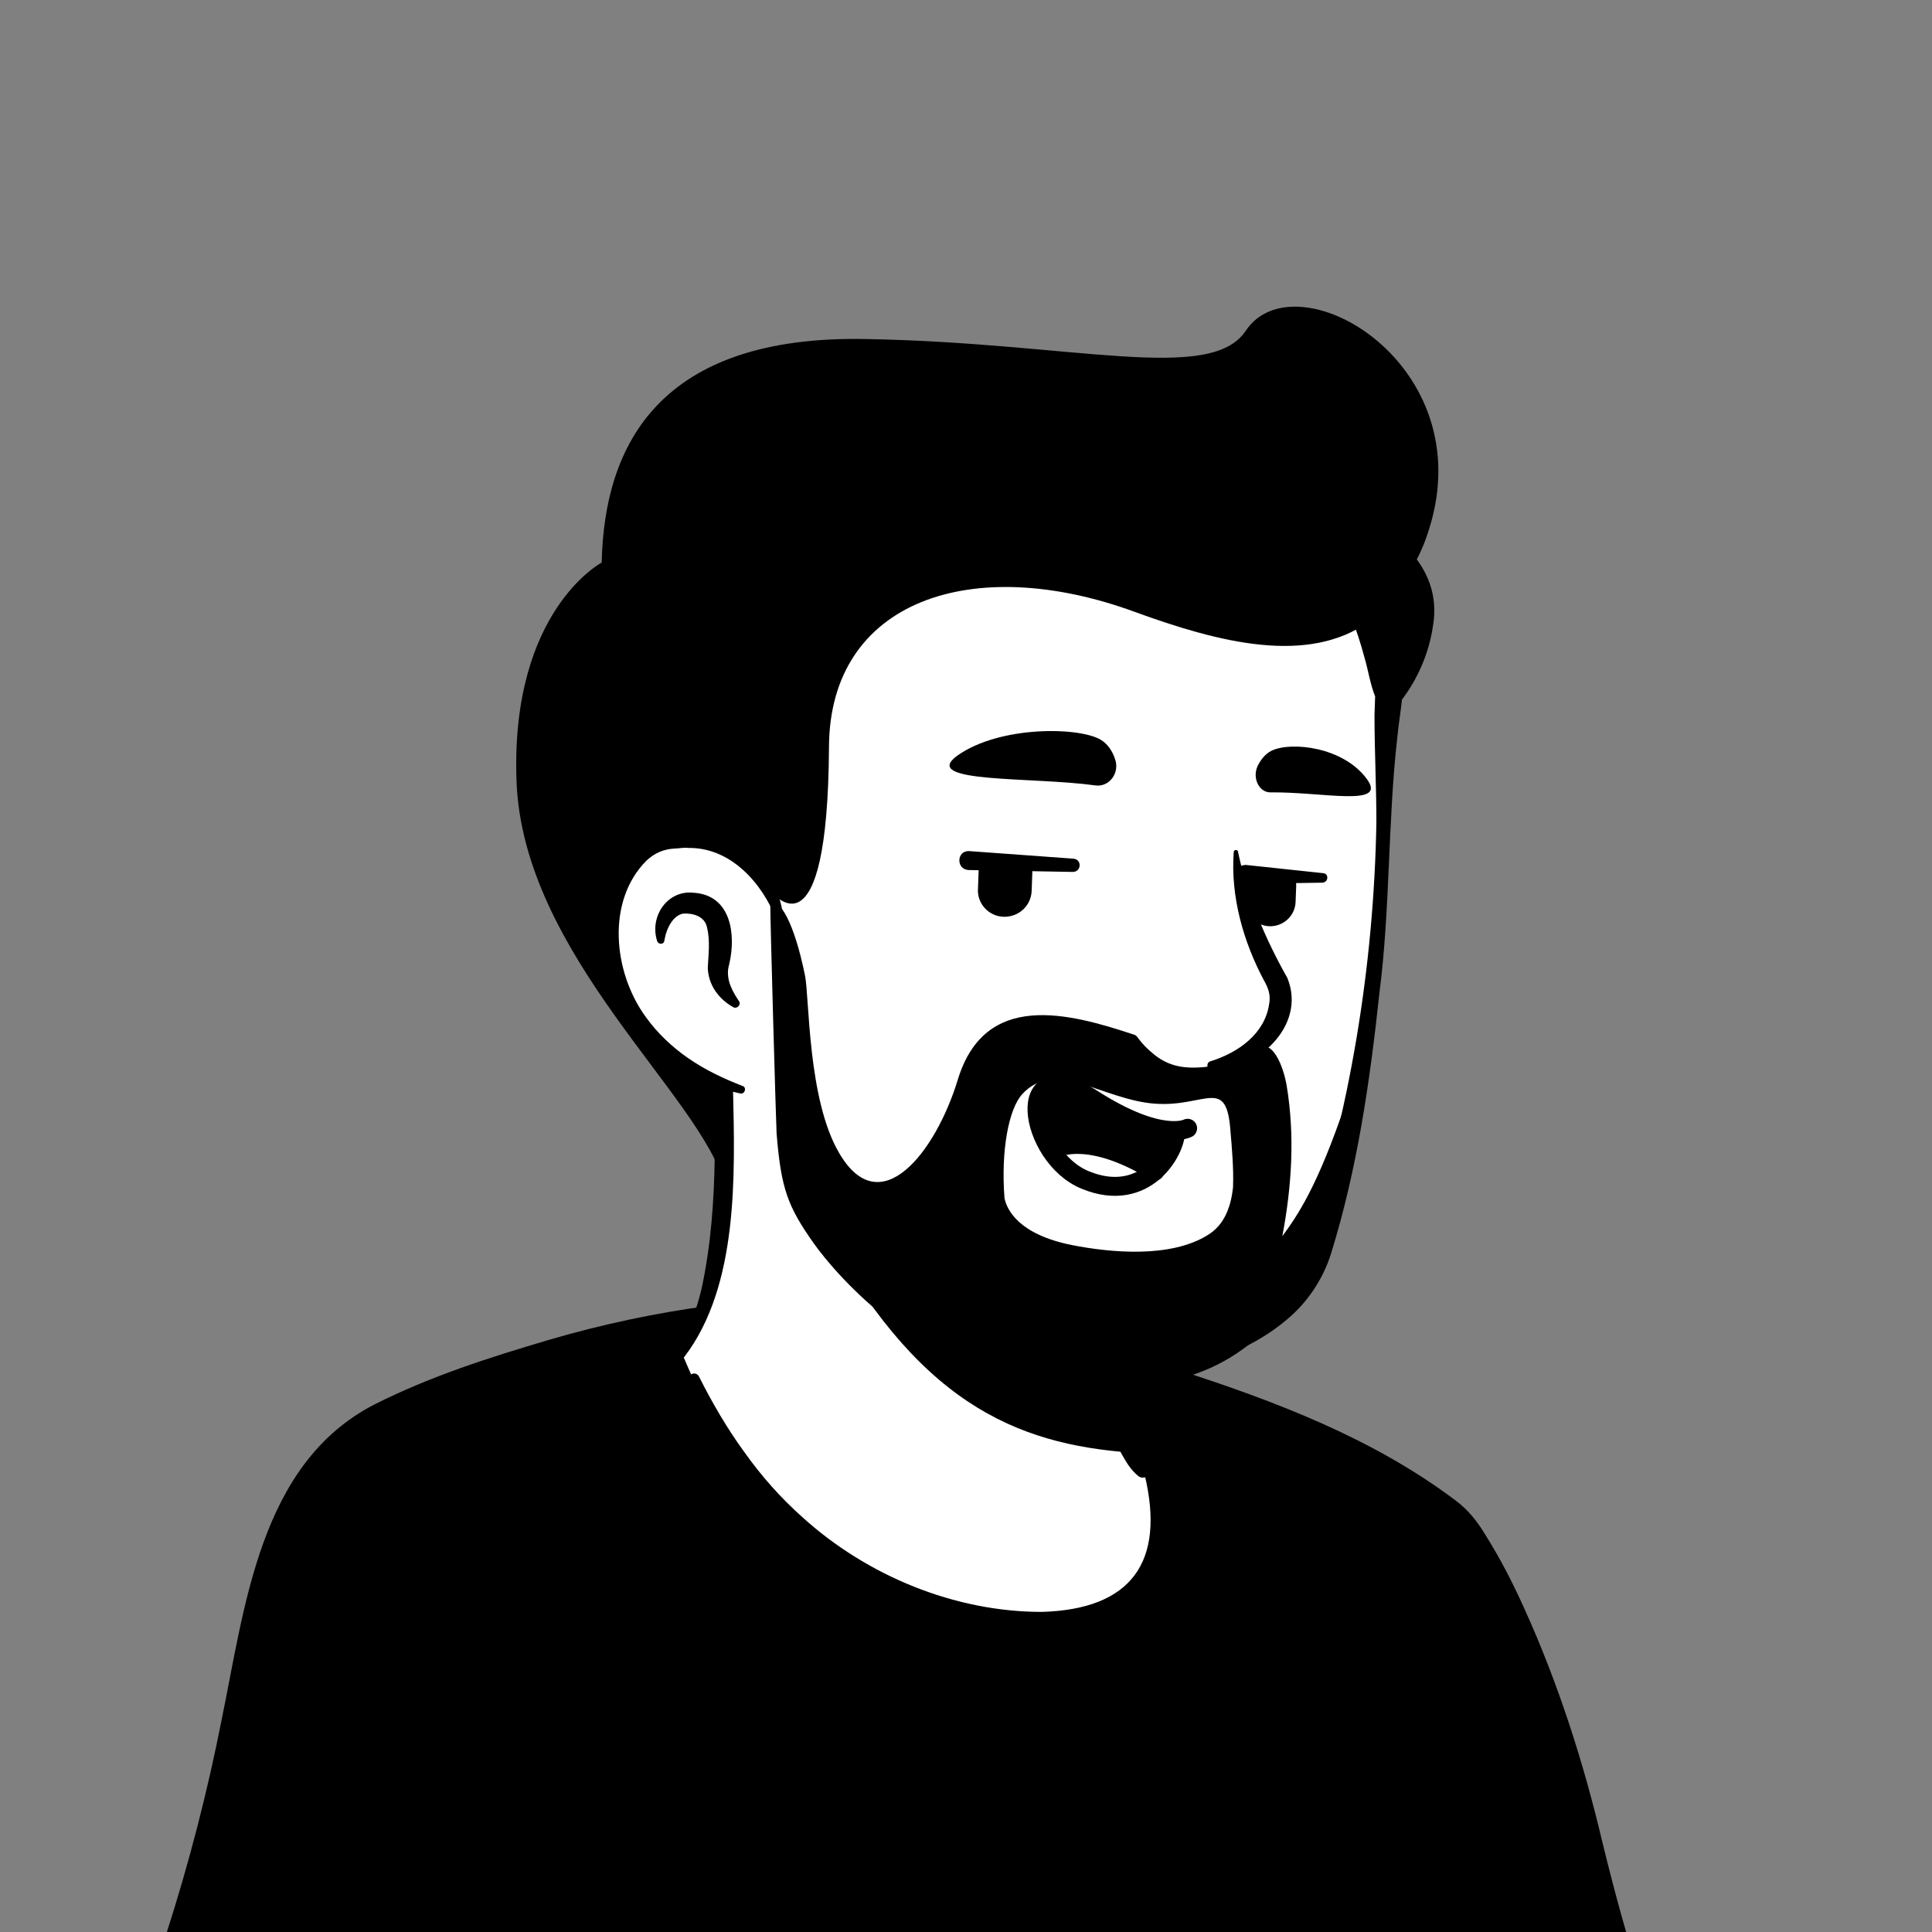
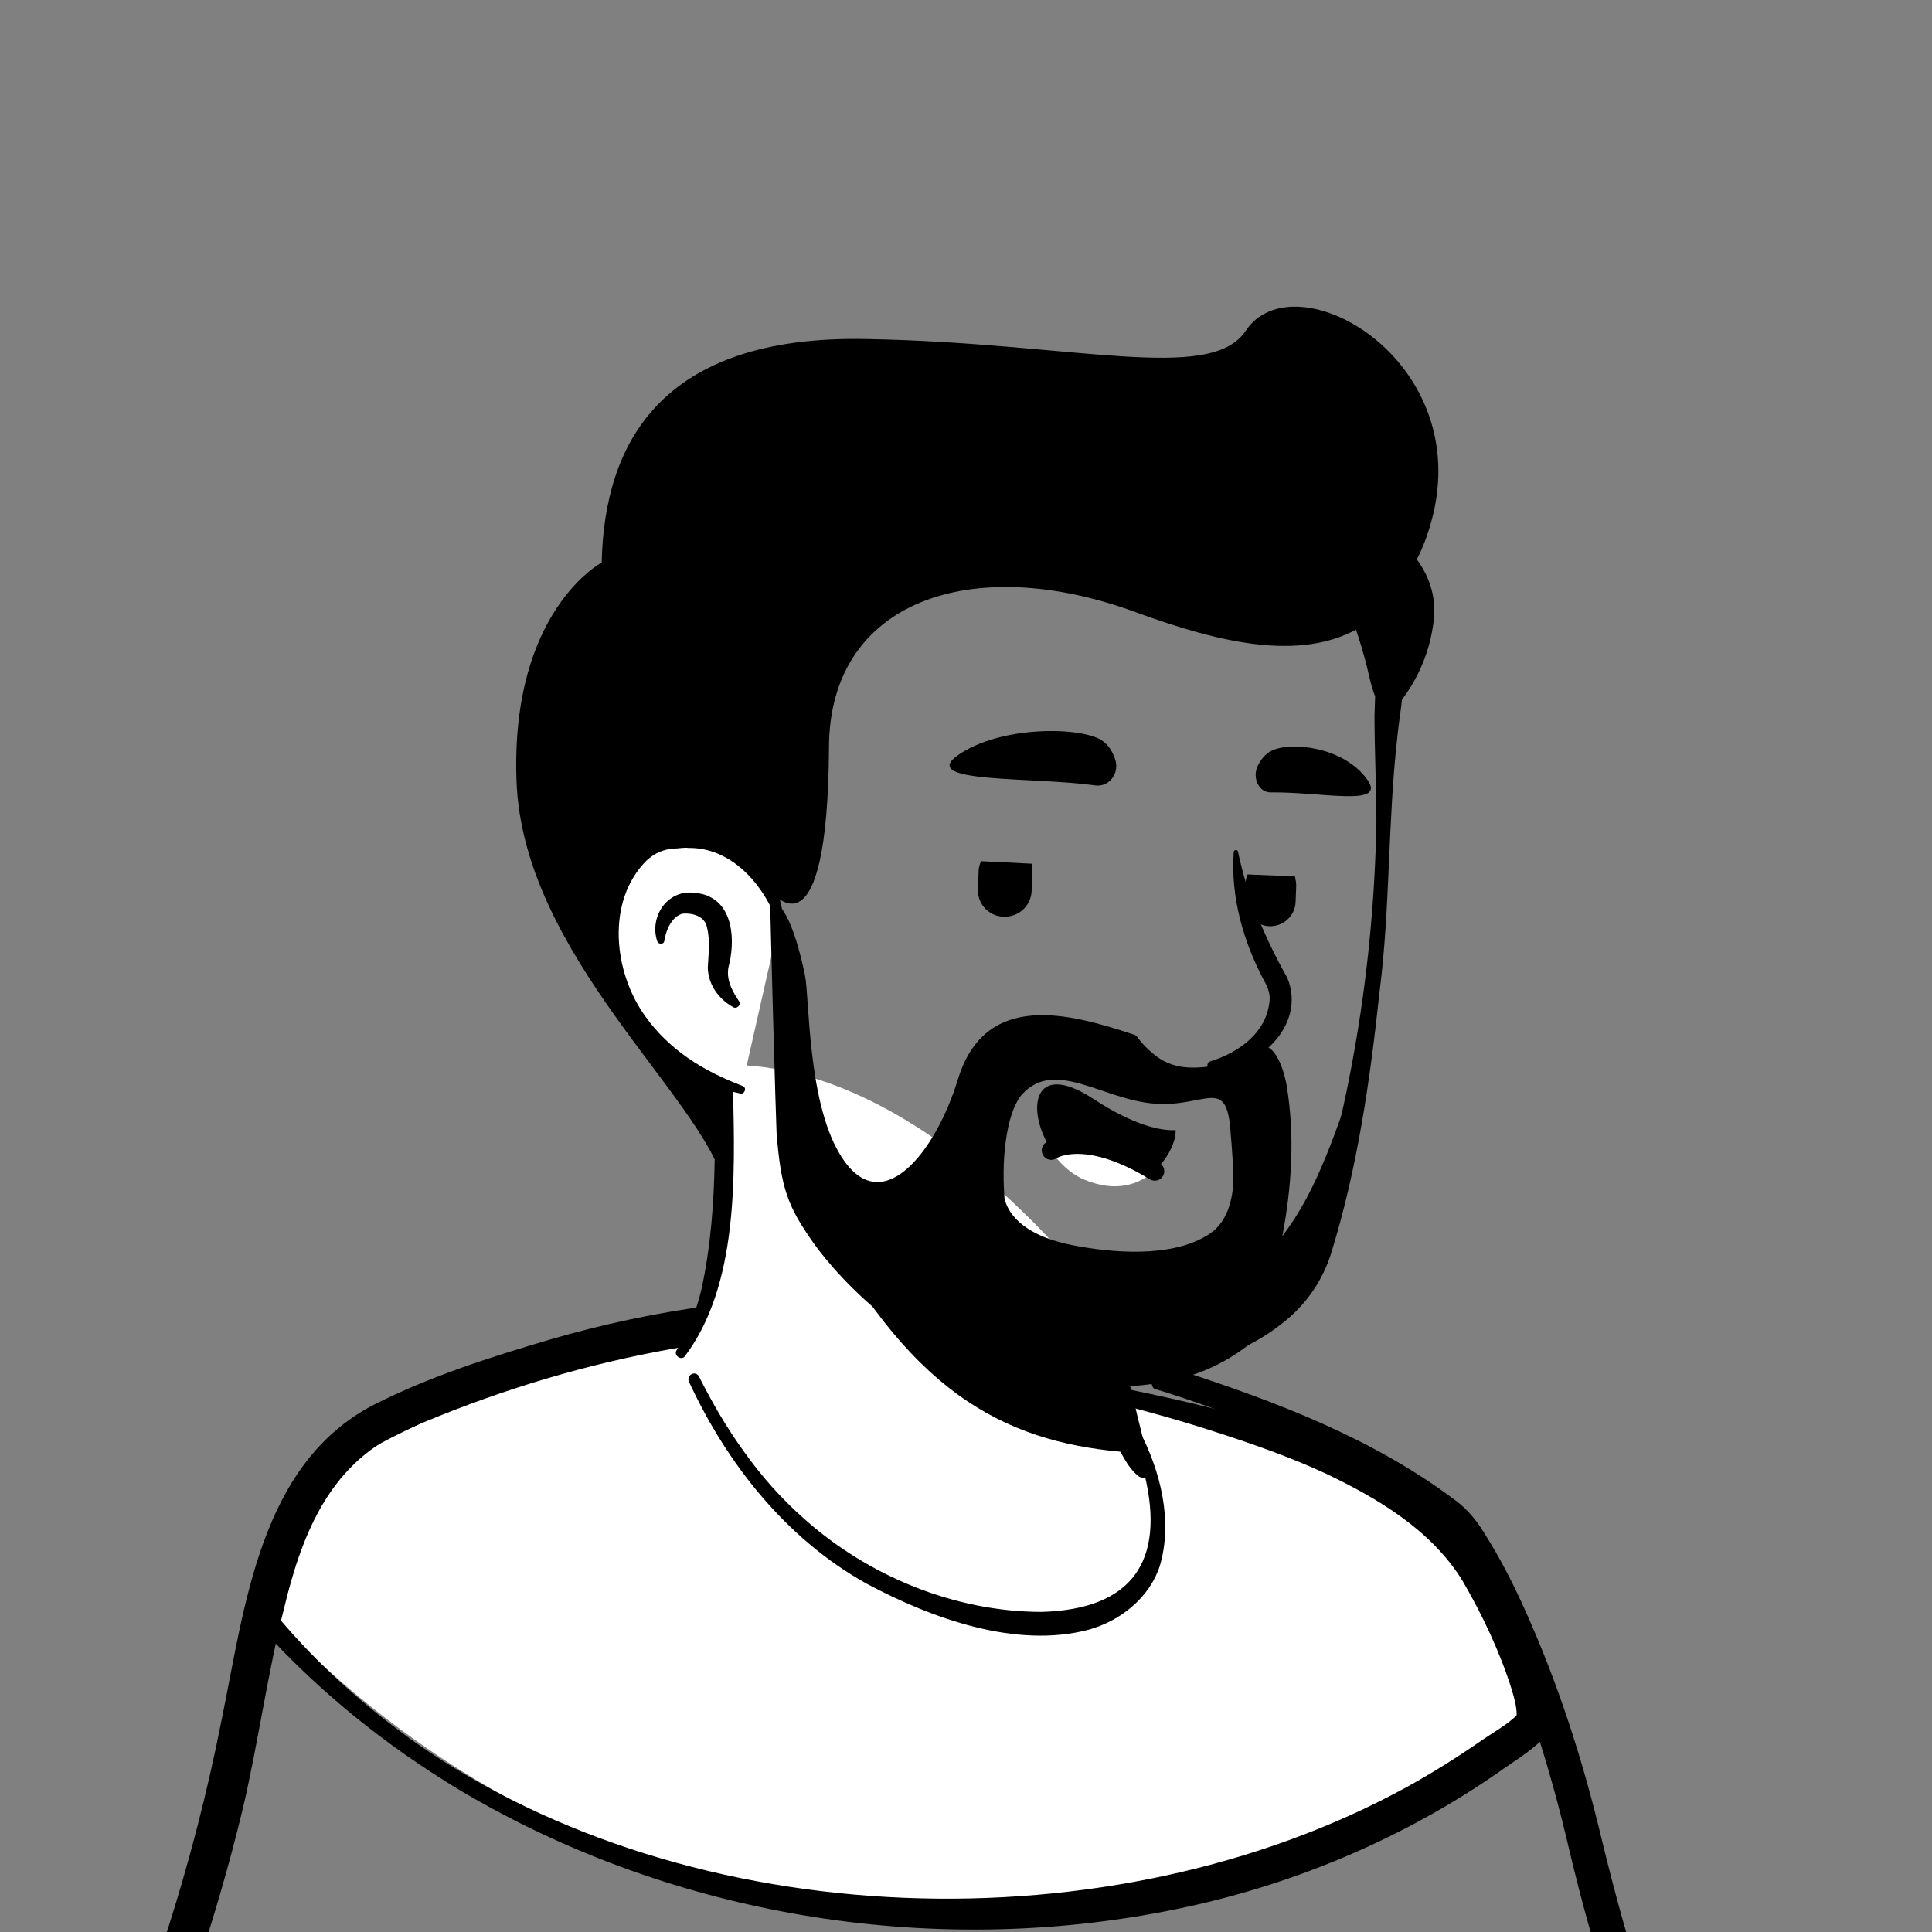
<svg xmlns="http://www.w3.org/2000/svg" width="306" height="306" viewBox="0 0 306 306" fill="none">
  <rect x="0" y="0" width="306" height="306" fill="#808080" stroke="none" />
  <g clip-path="url(#clip0_341_205)">
    <path d="M236.1 278.4C235.4 278.9 234.6 279.4 233.9 279.9C233.1 280.4 232.4 280.9 231.6 281.3C230.9 281.7 230.3 282.1 229.6 282.5C229.5 282.6 229.4 282.6 229.3 282.7C227 284.1 224.6 285.4 222.2 286.6C221.5 287 220.7 287.4 220 287.7C220 287.7 219.9 287.8 219.8 287.8L217.4 289C215.8 289.8 214.1 290.5 212.5 291.2C211.7 291.6 210.8 291.9 210 292.2C209.2 292.5 208.3 292.9 207.5 293.2C206.7 293.5 205.8 293.9 205 294.2H204.9C204.1 294.5 203.2 294.8 202.4 295.1C200.6 295.7 198.7 296.3 196.9 296.9C196.3 297.1 195.6 297.3 195 297.5C193.1 298.1 191.2 298.6 189.3 299C188.6 299.2 187.9 299.3 187.1 299.5C185.3 299.9 183.4 300.3 181.6 300.7C181.2 300.8 180.9 300.8 180.5 300.9C179.9 301 179.2 301.1 178.6 301.2C177.7 301.3 176.9 301.5 176 301.6C175.6 301.7 175.2 301.7 174.8 301.8C174.3 301.9 173.7 302 173.1 302C171.5 302.2 169.8 302.4 168.2 302.6C167.7 302.7 167.1 302.7 166.6 302.8H166.5C165.8 302.9 165.1 302.9 164.4 303C163.7 303.1 163 303.1 162.3 303.1C161.9 303.1 161.4 303.2 161 303.2C160.2 303.2 159.5 303.3 158.8 303.3C157.8 303.3 156.9 303.4 155.9 303.4H150.9C108.7 302.8 70.8 284.9 43.7 256.5C43.7 256.5 43.7 256.4 43.6 256.4C40.6 253.7 43.2 239.3 55.3 230.2C70.5 218.7 106.9 211.5 106.9 211.5C106.9 211.5 121 209.2 173.3 220.1C203.9 226.5 227.2 235.8 240.2 261C242.9 266.2 245.6 274.2 236.1 278.4Z" fill="white" />
    <path d="M173.6 219C192.8 222.9 213.3 227.1 229.1 239.8C234.4 244.1 237.9 250.4 240.8 256.5C242.2 259.5 243.6 262.6 244.7 265.9C245.3 268.1 246.2 270.6 245.7 273.2C245.6 273.9 245 274.8 244.5 275.3C242.2 277.6 239.7 279 237.2 280.8C222.5 291 205.6 298.2 188.1 302C149.1 310.5 106.9 303.9 72.6 283.4C61.2 276.5 50.7 268.1 41.7 258.2C40.7 257 40.7 255 40.7 253.7C40.8 250.7 41.6 247.8 42.6 245.1C45 238.9 48.1 232.7 53.4 228.4C57.2 225.8 61.3 223.6 65.5 221.8C78.7 216.2 92.6 212.3 106.9 210.7C108.1 210.6 108.3 212.3 107.1 212.5C93.4 215.3 79.8 219.5 67.1 225.2C62.5 227.5 57.6 229.5 53.9 233.1C50.4 236.9 47.9 241.6 45.9 246.4C44.6 249.3 43.7 253.9 44.1 256.2C50.4 263.7 57.8 270.3 65.8 276C109.6 306.6 176.1 308.6 222.7 283.1C226.9 280.8 231 278.2 234.9 275.5C236.8 274.2 238.8 273.1 240.3 271.6C240.4 271.5 240.3 271.6 240.3 271.7C240.3 271.8 240.2 271.9 240.2 271.9C240.3 270.7 239.9 269.1 239.4 267.5C237.6 261.7 234.7 255.6 231.6 250.3C226.7 242.4 218.4 237.4 210 233.4C204.2 230.7 198.1 228.6 191.9 226.6C185.7 224.6 179.4 222.9 173.1 221.4C171.5 221 172 218.7 173.6 219Z" fill="black" />
-     <path d="M269.3 340.4H16.4C16.4 340.4 31.3 309 37.9 273.2C42.5 248.4 45.9 233.9 58.8 225.9C67.9 220.3 93.5 212.2 111.7 209.6C119.1 208.6 133.8 207.5 146.5 208.5C156.1 209.7 175.9 215.3 183.5 217.4C194.9 220.6 219.6 230.1 230.5 240.1C234.8 244.1 245 264.1 251.6 293.1C259.2 326.1 269.3 340.4 269.3 340.4Z" fill="black" />
    <path d="M271.6 341.6C197.7 342.3 89.5 343.8 16.5 343.5C14.3 343.6 12.7 341.1 13.7 339.1C23.3 317.9 30.6 295.3 35.1 272.4C38.8 254.5 41.1 231.9 59.2 222.5C68.1 218 77.5 215 87 212.2C103.7 207.3 121.4 204.9 138.8 205.4C141.5 205.5 144.3 205.6 147.1 205.8C153.1 206.7 159 208.2 164.8 209.7C170 211 175.3 212.5 180.4 214C181 214.3 181.2 215.5 181.5 216.1C181.9 216.8 182.4 216.7 183.1 216.4C183.4 216.3 183.7 216.1 184 216.2C184.7 216.3 185.7 216.7 186.4 216.9C201.9 221.9 217.5 227.8 230.6 237.7C232.5 239.1 234 241 235.2 243C237.6 246.8 239.6 250.7 241.4 254.7C246.8 266.6 250.8 279.1 253.8 291.8C257.7 307.7 262.3 323.7 270.6 337.9L271 338.5L271.2 338.8C271.8 339.3 272 340.8 271.6 341.6ZM267 339.2C266.5 339.8 266.6 341.1 267 341.6L266.9 341.4L266.7 341C262.1 333.8 258.7 325.8 255.8 317.9C252.8 309.8 250.5 301.2 248.5 292.8C245.6 280.4 241.8 268.2 236.7 256.6C234.5 251.7 232.3 246.8 229 242.7C227.1 240.8 224.9 239.2 222.6 237.7C211.1 230.3 198.2 224.9 185.2 220.7C184.7 220.5 183.5 220.2 182.9 220C182.3 219.8 182.3 218.1 181.9 217.7C181 216.9 180 219.1 179.1 218.9C174 217.5 168.7 216.1 163.5 214.9C157.3 213.5 151.2 211.9 145 211.4C117.6 209.6 89.9 215.4 64.7 226.3C52.5 231.3 47.9 242.6 45 254.7C42.4 264.9 40.9 276 38.5 286.3C33.9 305.4 27.5 323.8 19.4 341.8L16.6 337.4C87.6 337.2 195 338.3 267 339.2Z" fill="black" />
    <path d="M182.999 245.6C180.899 255.9 167.299 262.1 144.399 252.8C120.599 243.2 110.299 220.3 107.699 213.5C121.799 187.1 111.999 168.8 111.999 168.8C144.499 166 172.899 204 172.899 204L177.299 222.8C177.699 224.4 178.499 225.8 179.699 226.8C181.799 230.5 184.299 239 182.999 245.6Z" fill="white" />
    <path d="M107.2 213.8C109.1 210.9 110.3 207.5 111.1 204.2C112.6 197.3 113.1 190.3 113.2 183.3V180.7C112.9 178.1 112 175.4 111 173C109.7 169.8 114.4 167.8 115.9 171C116.1 171.4 116.1 172.1 116.1 172.5C116.4 186.1 117 203.6 108.4 214.9C107.8 215.5 106.6 214.6 107.2 213.8ZM173.999 203.8C175.499 204.7 175.999 205.9 176.199 207.1C176.799 209.5 176.599 212.1 177.199 214.6C177.699 217 179.199 219.3 179.599 221.8C180.099 224.4 181.599 229.9 182.199 232.6C182.399 233.2 181.999 233.9 181.299 234C180.899 234.1 180.599 234 180.299 233.8C178.999 232.7 178.399 231.6 177.599 230.2C176.299 227.8 175.399 225.6 174.599 222.9C173.899 220.5 174.199 217.9 173.599 215.4C173.099 213 171.699 210.7 171.199 208.2C170.899 207 170.799 205.7 171.699 204.2C172.299 203.6 173.299 203.4 173.999 203.8Z" fill="black" />
    <path d="M181.2 230.2C162.1 229.2 146.5 223.2 131.3 196.1C144.1 207.4 159.2 211.7 175.1 213.7L177.2 222.9C177.6 224.5 180 229.2 181.2 230.2Z" fill="black" />
    <path d="M180.4 226.5C183.8 232.9 185.8 240.9 183.7 248C182.1 253 177.5 256.7 172.5 258.1C160.9 261.2 147.5 256.3 137.2 250.8C124.5 243.7 115.1 231.8 109.1 218.8C108.7 217.8 110.1 217 110.7 218C112.8 222.2 115.2 226.3 117.9 230C120.6 233.8 123.7 237.3 127.2 240.4C137.4 249.6 151.2 255.3 165 255.3C179.2 254.9 184.6 247.4 181.3 233.6C180.8 231.4 180 229.1 178.9 227.2C178.3 226.4 179.8 225.5 180.4 226.5Z" fill="black" />
-     <path d="M219.1 106.4C220.9 114.8 219.5 120.4 218.7 143.6C217.9 166.4 211.3 198.6 203.2 206.7C197 212.8 177.1 217.6 159.4 213.1C150.4 210.8 142.8 205.6 136.6 201.9C128.8 197.2 122 182.7 116.4 173.4C112 166.1 112.4 174.9 106.7 168.6C98.8 160 89.3 142.7 94 112.1C101.6 62.5 140.9 56.7 170 62.2C199.3 67.7 214.3 84.3 219.1 106.4Z" fill="white" />
    <path d="M111.7 177.4C109.4 173.6 106.4 170.2 103.7 166.6C99.7 161.1 96.7 154.8 94.7 148.3C86 120.5 91.3 84.1 117.6 67.7C141.5 52.5 187.9 58 207.3 78.8C214.6 86.3 219.3 96.1 221.3 106.3C221.4 106.9 221.7 108 221.8 108.6C221.9 109.1 222.2 109.7 222.1 110.3C221.9 112.5 221.5 114.7 221.3 116.9C219.8 130.2 220.2 143.8 218.5 157.1C217 171.1 215 185.1 210.8 198.6C209.5 202.7 207 206.4 203.7 209.1C196.3 215.3 186.6 217.4 177.3 217.8C158.7 218.7 139.8 212.1 129 196.4C128.6 195.8 129.4 195.1 129.9 195.7C138.9 205.4 151.1 211.6 164.1 213C178.5 214.7 200.2 213.4 206.5 198C213.8 176.2 217.6 153.1 218 130.2C218 124.6 217.7 119 217.7 113.3C217.7 112.6 217.8 111 217.8 110.3C217.8 110.4 217.8 110.4 217.8 110.3C217 108.3 216.7 106.1 216.1 104.1C213.9 95.8 209.9 87.9 204.2 81.6C185.3 60.4 143.2 55.1 119.6 71C100.9 83.4 95.9 107.2 94.6 128.2C93.5 143.9 98.1 159.3 110 170.1L114.7 175C116.7 177.2 113.3 179.8 111.7 177.4Z" fill="black" />
    <path d="M123.5 145.6C123.5 145.6 120.4 130.6 105.8 132.4C93.2 134 88.8 164.2 117.4 172.6" fill="white" />
    <path d="M116.1 159.5C113.8 158.2 112.2 156 112.1 153.3C112.2 151.3 112.5 149 112 147C111.7 145.1 109.7 144.6 108.2 144.7C106.6 145 105.6 147 105.3 148.6C105.3 148.7 105.2 149 105.2 149.1C105.1 149.6 104.3 149.6 104.1 149.1C102.8 145.2 105.7 140.9 109.9 141.4C115.8 141.8 116.6 148 115.5 152.7C114.9 154.7 115.7 156.5 116.8 158.2L117 158.5C117.5 159.1 116.7 159.9 116.1 159.5ZM196.101 135C197.601 142.1 200.401 148.7 203.901 154.9C207.001 162.5 199.001 169.7 191.901 169.4C191.101 169.4 191.001 168.3 191.701 168.1C196.201 166.7 200.301 163.7 201.001 159.1C201.301 157.7 200.901 156.5 200.201 155.3C196.901 149.1 194.901 142 195.401 135C195.401 134.5 196.101 134.5 196.101 135Z" fill="black" />
    <path d="M123 145.7C120.7 139.8 115.7 134.2 109 134.3C108.4 134.2 107.4 134.4 106.8 134.4C105.1 134.5 103.7 135.1 102.4 136.3C96 142.7 97.1 154 102.3 161.1C104.1 163.6 106.4 165.8 109 167.6C111.6 169.4 114.5 170.8 117.6 172C118.3 172.2 118 173.3 117.3 173.2C110.6 171.8 104.2 168.5 99.8 163C93 154.8 91.6 141.1 99.7 133.1C101.5 131.5 104 130.3 106.5 130.3C107.3 130.3 108.5 130.1 109.3 130.3C113.5 130.5 117.5 132.6 120.1 135.9C122.4 138.7 123.7 142.1 124.1 145.5C124.1 146.1 123.2 146.3 123 145.7Z" fill="black" />
    <path d="M226.7 82.6C233.8 56.9 205 40.8 197.3 52.4C191.7 60.8 170.1 54.3 137.3 53.7C104.5 53 95.7 70.4 95.3 89.1C95.3 89.1 80.9 96.7 81.8 123.5C82.7 151.3 111.3 173.7 114.8 187.8C114.8 187.8 115.2 189.6 111.4 170.3C89.6 159.8 94.2 133.9 105.9 132.4C114.8 131.3 119.5 136.5 121.7 140.7C122.6 141.9 131.1 152.3 131.3 118.3C131.4 95.1 154 87.5 179.7 96.9C193.1 101.8 207.2 105.4 216.9 98.4C218.5 103 220.2 108.1 218.9 114.3C222.8 110.7 226.1 105.4 227 98.9C227.6 95 226.6 91.6 224.4 88.6C225.3 86.9 226.1 84.8 226.7 82.6Z" fill="black" />
    <path d="M163.5 138.1V138.3L163.4 141.1C163.3 143.5 161.3 145.3 158.9 145.2C156.5 145.1 154.7 143 154.9 140.7L155 137.9C155 137.4 155.2 136.8 155.4 136.4L163.4 136.8C163.4 137.2 163.5 137.6 163.5 138.1ZM205.3 140.3L205.2 142.9C205.1 145.1 203.2 146.8 201 146.7C198.8 146.6 197.1 144.7 197.2 142.5L197.3 139.9C197.3 139.4 197.4 138.9 197.6 138.5L205.1 138.8C205.2 139.3 205.3 139.8 205.3 140.3ZM173.5 124.4C175.7 124.7 177.4 122.4 176.6 120.2C176.2 119 175.5 117.9 174.4 117.2C171 115.1 158.3 114.9 151.6 119.7C145.6 124.1 163.5 123 173.5 124.4ZM201.2 125.5C199.4 125.5 198.3 123.2 199.2 121.3C199.7 120.3 200.4 119.4 201.4 118.9C204.5 117.4 212.8 118.3 216.5 123.4C219.8 127.9 209.5 125.4 201.2 125.5Z" fill="black" />
-     <path d="M169.899 138.1L153.399 137.8C151.399 137.7 151.499 134.7 153.499 134.8L169.999 136C171.399 136.1 171.299 138.1 169.899 138.1ZM209.5 139.8L197.3 140C195.3 140 195.2 137.1 197.2 137H197.4L209.6 138.3C210.5 138.4 210.4 139.7 209.5 139.8Z" fill="black" />
    <path d="M186.2 179C186.3 180.6 185.1 183.4 182.9 185.4C171.6 178.5 166.5 182.1 166.5 182.1C162.5 176 163.4 167.7 173.1 174C179.8 178.4 184 179.1 186.2 179Z" fill="black" />
    <path d="M182.799 185.5C180.399 187.6 176.799 188.9 171.899 186.9C169.599 186 167.799 184.2 166.399 182.2C166.499 182.2 171.499 178.6 182.799 185.5Z" fill="white" />
-     <path d="M188.1 178.7C188.1 178.7 183.9 181 173.1 174.1C160.2 165.8 162.8 183.2 171.9 186.9C181.4 190.8 186.3 182.3 186.2 179.1" stroke="black" stroke-width="3" stroke-miterlimit="10" stroke-linecap="round" stroke-linejoin="round" />
    <path d="M166.5 182.2C166.5 182.2 171.6 178.6 182.9 185.5" stroke="black" stroke-width="3" stroke-miterlimit="10" stroke-linecap="round" stroke-linejoin="round" />
    <path d="M203.1 195.805C204.6 187.905 205.1 179.905 203.8 172.005C203.3 169.005 201.5 164.005 198.7 166.205C197.6 167.105 191.9 168.905 190.8 169.005C187.6 169.305 185.2 168.905 182.9 167.105C180.3 165.005 180.3 164.105 179.7 163.905C169.2 160.405 156 156.905 151.7 171.005C148.2 182.505 139.4 193.805 132.9 182.605C127.9 174.105 128.2 157.905 127.5 154.505C125.8 146.105 123.4 142.005 122 143.205C122 145.905 122.9 177.805 123 179.505C123.7 188.305 124.8 191.105 128.8 196.805C132.8 202.505 146.8 218.005 165 219.305C183.3 220.605 193.4 219.105 203.6 207.405C212.8 196.805 213.1 174.805 213.1 174.805C208.6 188.105 205.5 192.505 203.1 195.805ZM161.9 173.305C167.1 167.605 174.7 174.205 182.9 174.805C191 175.405 194.3 170.305 194.9 179.305C195.1 181.505 195.4 185.205 195.3 187.705V188.005C195 190.805 194.1 193.905 191.3 195.605C185.4 199.305 175.9 198.405 169.8 197.205C161.3 195.505 159.5 191.605 159.1 189.805C158.5 182.105 159.8 175.605 161.9 173.305Z" fill="black" />
  </g>
  <defs>
    <clipPath id="clip0_341_205">
      <rect width="306" height="306" fill="white" />
    </clipPath>
  </defs>
</svg>